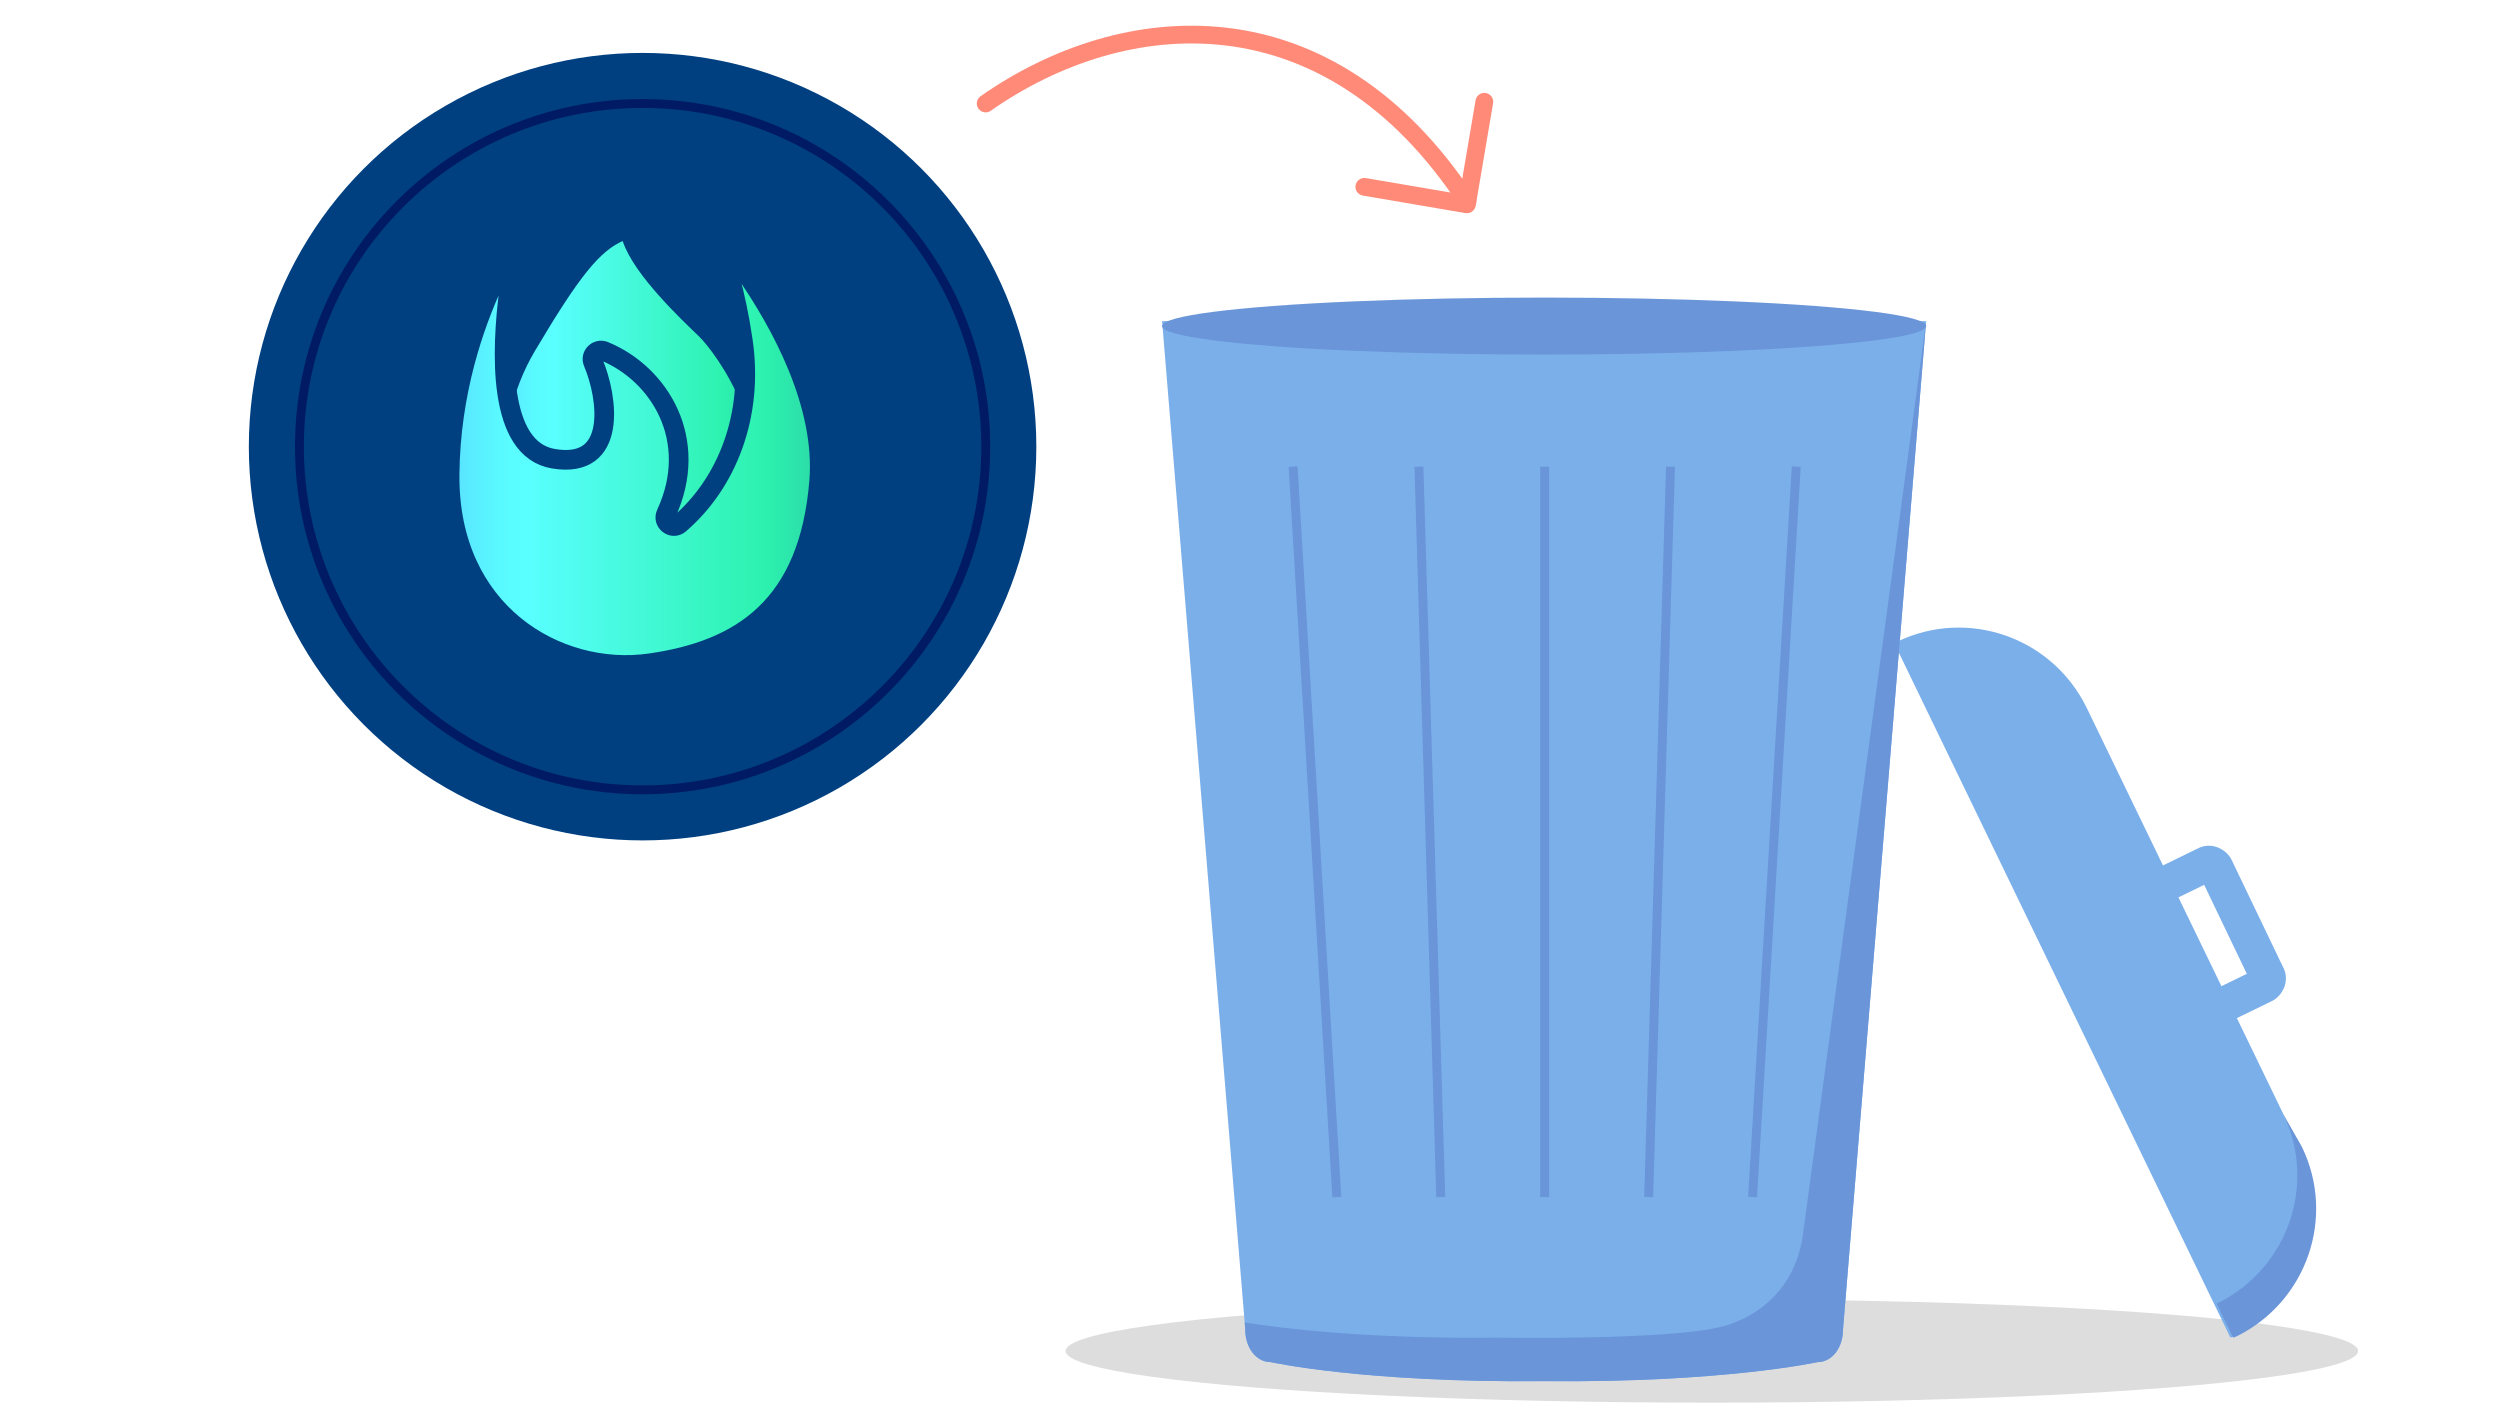
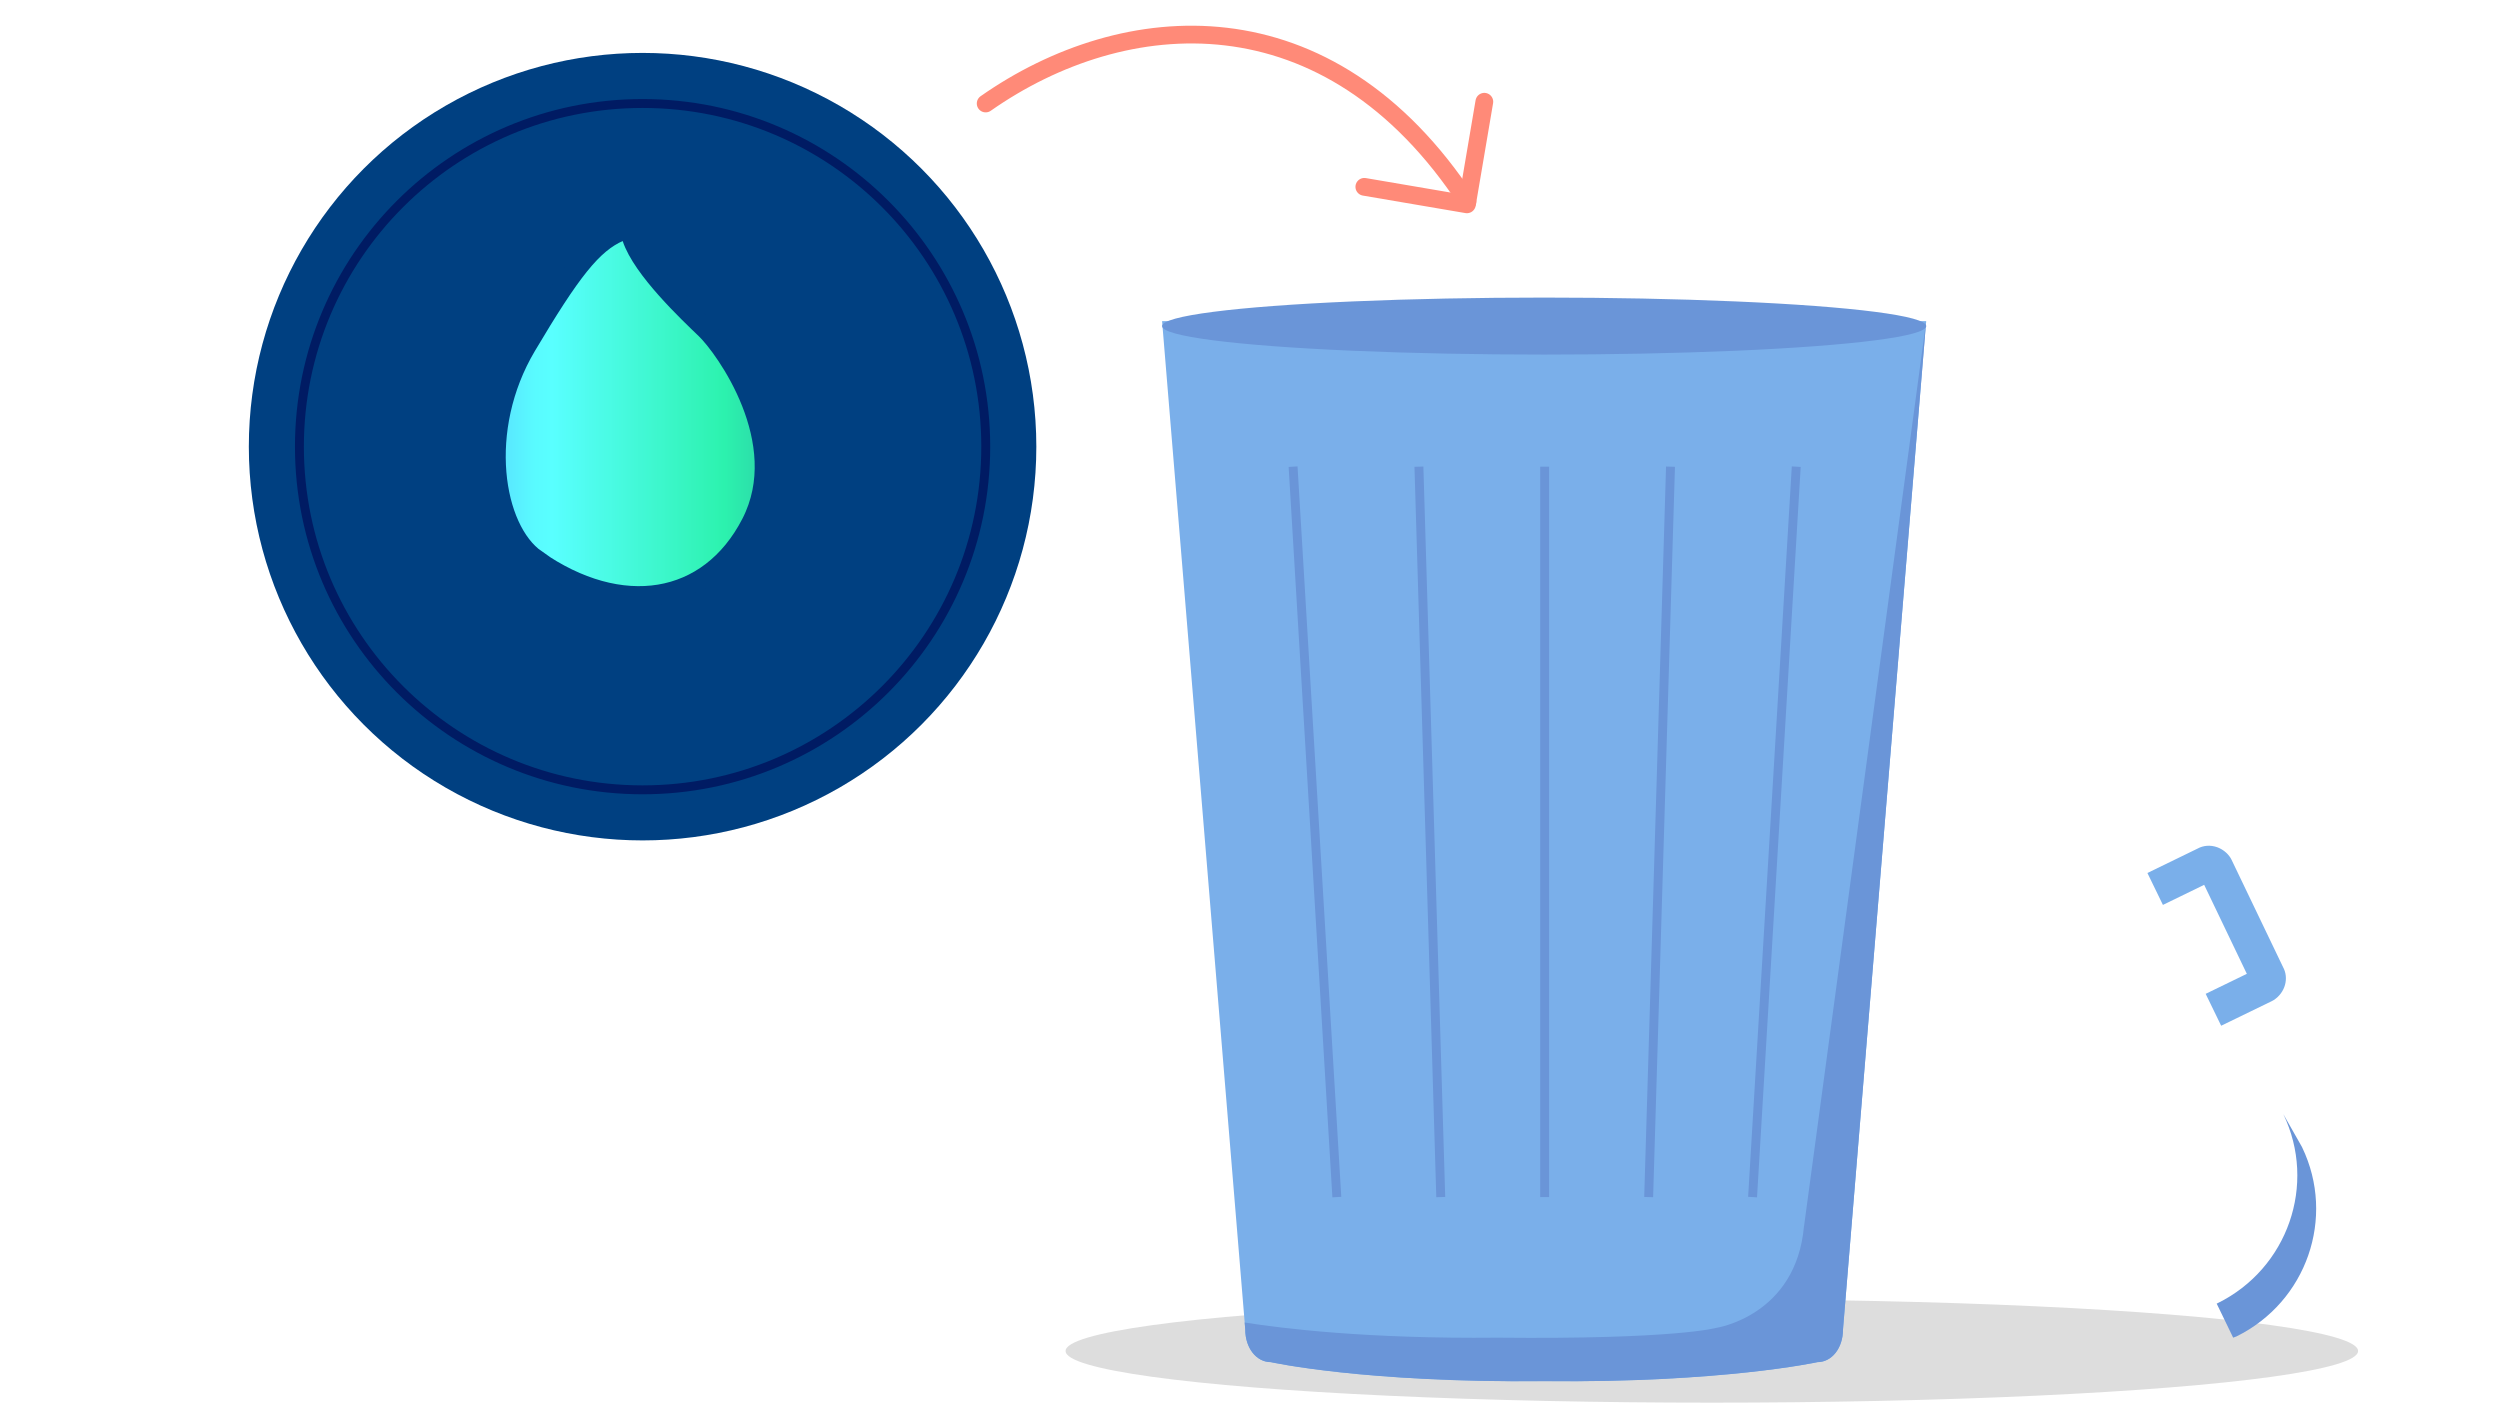
<svg xmlns="http://www.w3.org/2000/svg" xmlns:xlink="http://www.w3.org/1999/xlink" id="Art" width="300" height="169" viewBox="0 0 300 169">
  <defs>
    <linearGradient id="linear-gradient" x1="59.51" y1="-1821.61" x2="91.75" y2="-1821.61" gradientTransform="translate(0 -1771.98) scale(1 -1)" gradientUnits="userSpaceOnUse">
      <stop offset="0" stop-color="#59e0ff" />
      <stop offset=".05" stop-color="#59eaff" />
      <stop offset=".14" stop-color="#59faff" />
      <stop offset=".21" stop-color="#59ffff" />
      <stop offset=".85" stop-color="#2cf2ae" />
      <stop offset="1" stop-color="#2cd9a8" />
    </linearGradient>
    <linearGradient id="linear-gradient-2" x1="53.95" y1="-1828" x2="98.37" y2="-1828" xlink:href="#linear-gradient" />
  </defs>
  <ellipse cx="205.42" cy="162.12" rx="77.55" ry="6.2" style="fill: #ddd;" />
  <g>
-     <path d="M267.65,160.51l-40.36-83.37.4-.15c8.43-4.05,18.53-.53,22.68,7.88l25.56,52.81c4.05,8.43.53,18.53-7.88,22.68l-.4.15h0Z" style="fill: #7aafea;" />
    <path d="M266.54,123.09l-1.86-3.83,4.94-2.4-5.12-10.68-4.95,2.41-1.86-3.83,6-2.92c.72-.4,1.57-.46,2.38-.17.65.24,1.22.69,1.59,1.27l.13.24,6.17,12.86c.74,1.33.27,3.07-1.1,3.96l-.23.13-6.07,2.95h-.02Z" style="fill: #7aafea;" />
  </g>
  <path d="M276.26,137.68l-2.26-3.98c4.05,8.43.53,18.53-7.88,22.68l-.12.05,1.98,4.09h0l.4-.15c8.41-4.15,11.93-14.25,7.88-22.68Z" style="fill: #6a95d8;" />
  <path d="M218.1,163.45s-11.43,2.5-32.74,2.28c-21.6.22-32.86-2.28-32.86-2.28-1.74,0-3.07-1.7-3.07-3.92l-9.98-120.99h91.69l-9.98,120.99c0,2.22-1.33,3.92-3.07,3.92h0Z" style="fill: #7aafea;" />
  <path d="M216.48,147.11c-.93,10.82-10.55,12.24-10.55,12.24,0,0-4.91,1.39-26.22,1.17-15.7.16-25.93-1.12-30.35-1.82l.07.84c0,2.22,1.33,3.92,3.07,3.92,0,0,11.26,2.5,32.86,2.28,21.31.22,32.74-2.28,32.74-2.28h-.01c1.74,0,3.07-1.7,3.07-3.92l9.98-120.99-14.65,108.56Z" style="fill: #6a95d8;" />
  <g>
    <circle cx="77.11" cy="53.6" r="47.25" style="fill: #004081;" />
    <circle cx="77.11" cy="53.6" r="41.18" style="fill: none; stroke: #001b63; stroke-miterlimit: 10; stroke-width: 1.07px;" />
    <path d="M64.32,67.12c-5.12-3.59-7.11-15.57-1.15-25.6,5.3-8.92,7.91-12.32,11.18-13.72.61-.26,1.29.11,1.49.75,1.23,3.74,6.8,8.99,8.84,10.95,2.27,2.18,10.51,13.49,5.45,23.3-5.05,9.8-15.64,11.47-25.82,4.34v-.02Z" style="fill: url(#linear-gradient); stroke: #004081; stroke-miterlimit: 10; stroke-width: 2.36px;" />
-     <path d="M59.18,34.06c.49-1.07,2.1-.58,1.94.58-.99,7.48-1.45,19.29,5.31,20.41,7.73,1.29,6.54-7.37,4.75-11.56-.36-.84.49-1.69,1.33-1.35,6.61,2.71,11.54,10.64,7.43,19.51-.46,1,.75,1.94,1.59,1.23,5.71-4.89,8.92-13.03,7.61-21.99-.44-2.99-.97-5.42-1.51-7.37-.31-1.11,1.17-1.8,1.83-.86,4.21,6.09,9.59,15.84,8.84,25.1-1.22,14.96-9.3,20.28-20.34,21.84-11.04,1.56-24.19-6.06-24.01-22.71.1-9.77,2.91-17.83,5.22-22.83h0Z" style="fill: url(#linear-gradient-2); stroke: #004081; stroke-miterlimit: 10; stroke-width: 2.36px;" />
+     <path d="M59.18,34.06h0Z" style="fill: url(#linear-gradient-2); stroke: #004081; stroke-miterlimit: 10; stroke-width: 2.36px;" />
  </g>
  <line x1="155.17" y1="56" x2="160.42" y2="143.65" style="fill: none; stroke: #6a95d8; stroke-miterlimit: 10; stroke-width: 1.07px;" />
  <line x1="170.27" y1="56" x2="172.89" y2="143.65" style="fill: none; stroke: #6a95d8; stroke-miterlimit: 10; stroke-width: 1.07px;" />
  <line x1="185.36" y1="56" x2="185.36" y2="143.65" style="fill: none; stroke: #6a95d8; stroke-miterlimit: 10; stroke-width: 1.07px;" />
  <line x1="200.46" y1="56" x2="197.84" y2="143.65" style="fill: none; stroke: #6a95d8; stroke-miterlimit: 10; stroke-width: 1.07px;" />
  <line x1="215.55" y1="56" x2="210.31" y2="143.65" style="fill: none; stroke: #6a95d8; stroke-miterlimit: 10; stroke-width: 1.07px;" />
  <path d="M118.28,12.42c16.58-11.62,41.09-13.72,57.81,11.8" style="fill: none; stroke: #ff8a78; stroke-linecap: round; stroke-miterlimit: 10; stroke-width: 2.13px;" />
  <polyline points="178.12 12.21 176.03 24.52 163.72 22.42" style="fill: none; stroke: #ff8a78; stroke-linecap: round; stroke-linejoin: round; stroke-width: 2.13px;" />
  <ellipse cx="185.3" cy="39.13" rx="45.85" ry="3.42" style="fill: #6a95d8;" />
</svg>